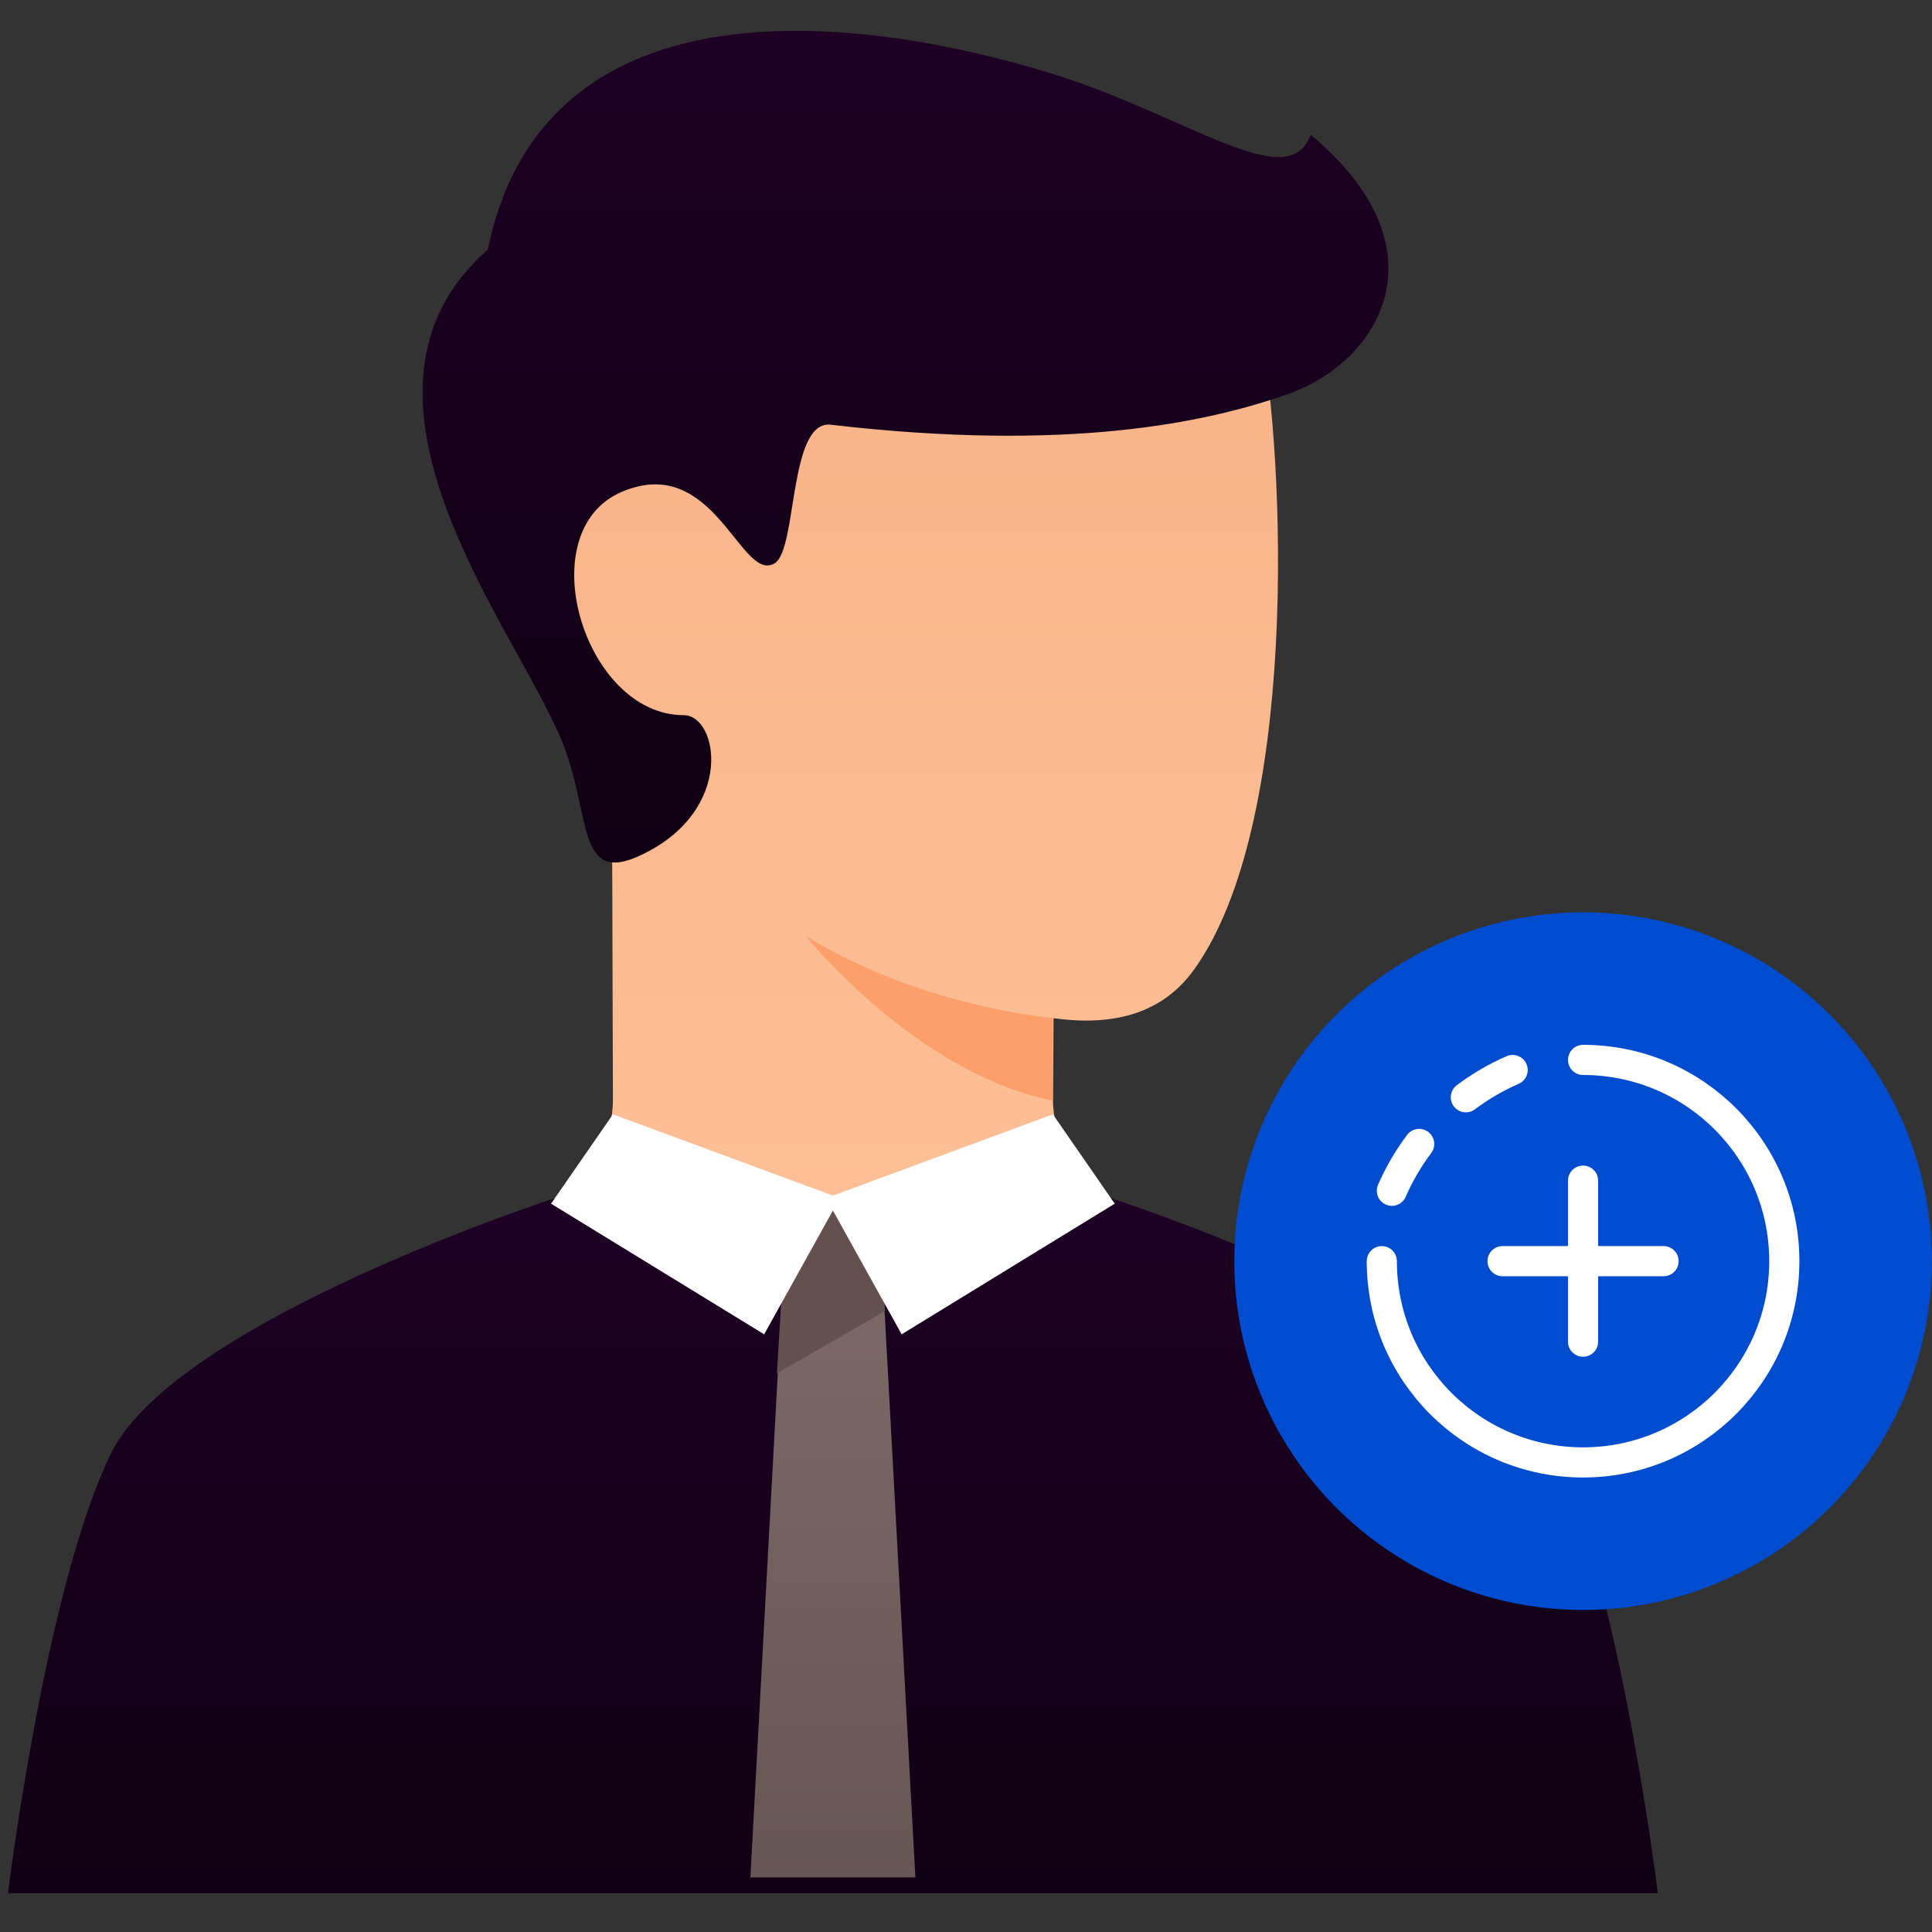
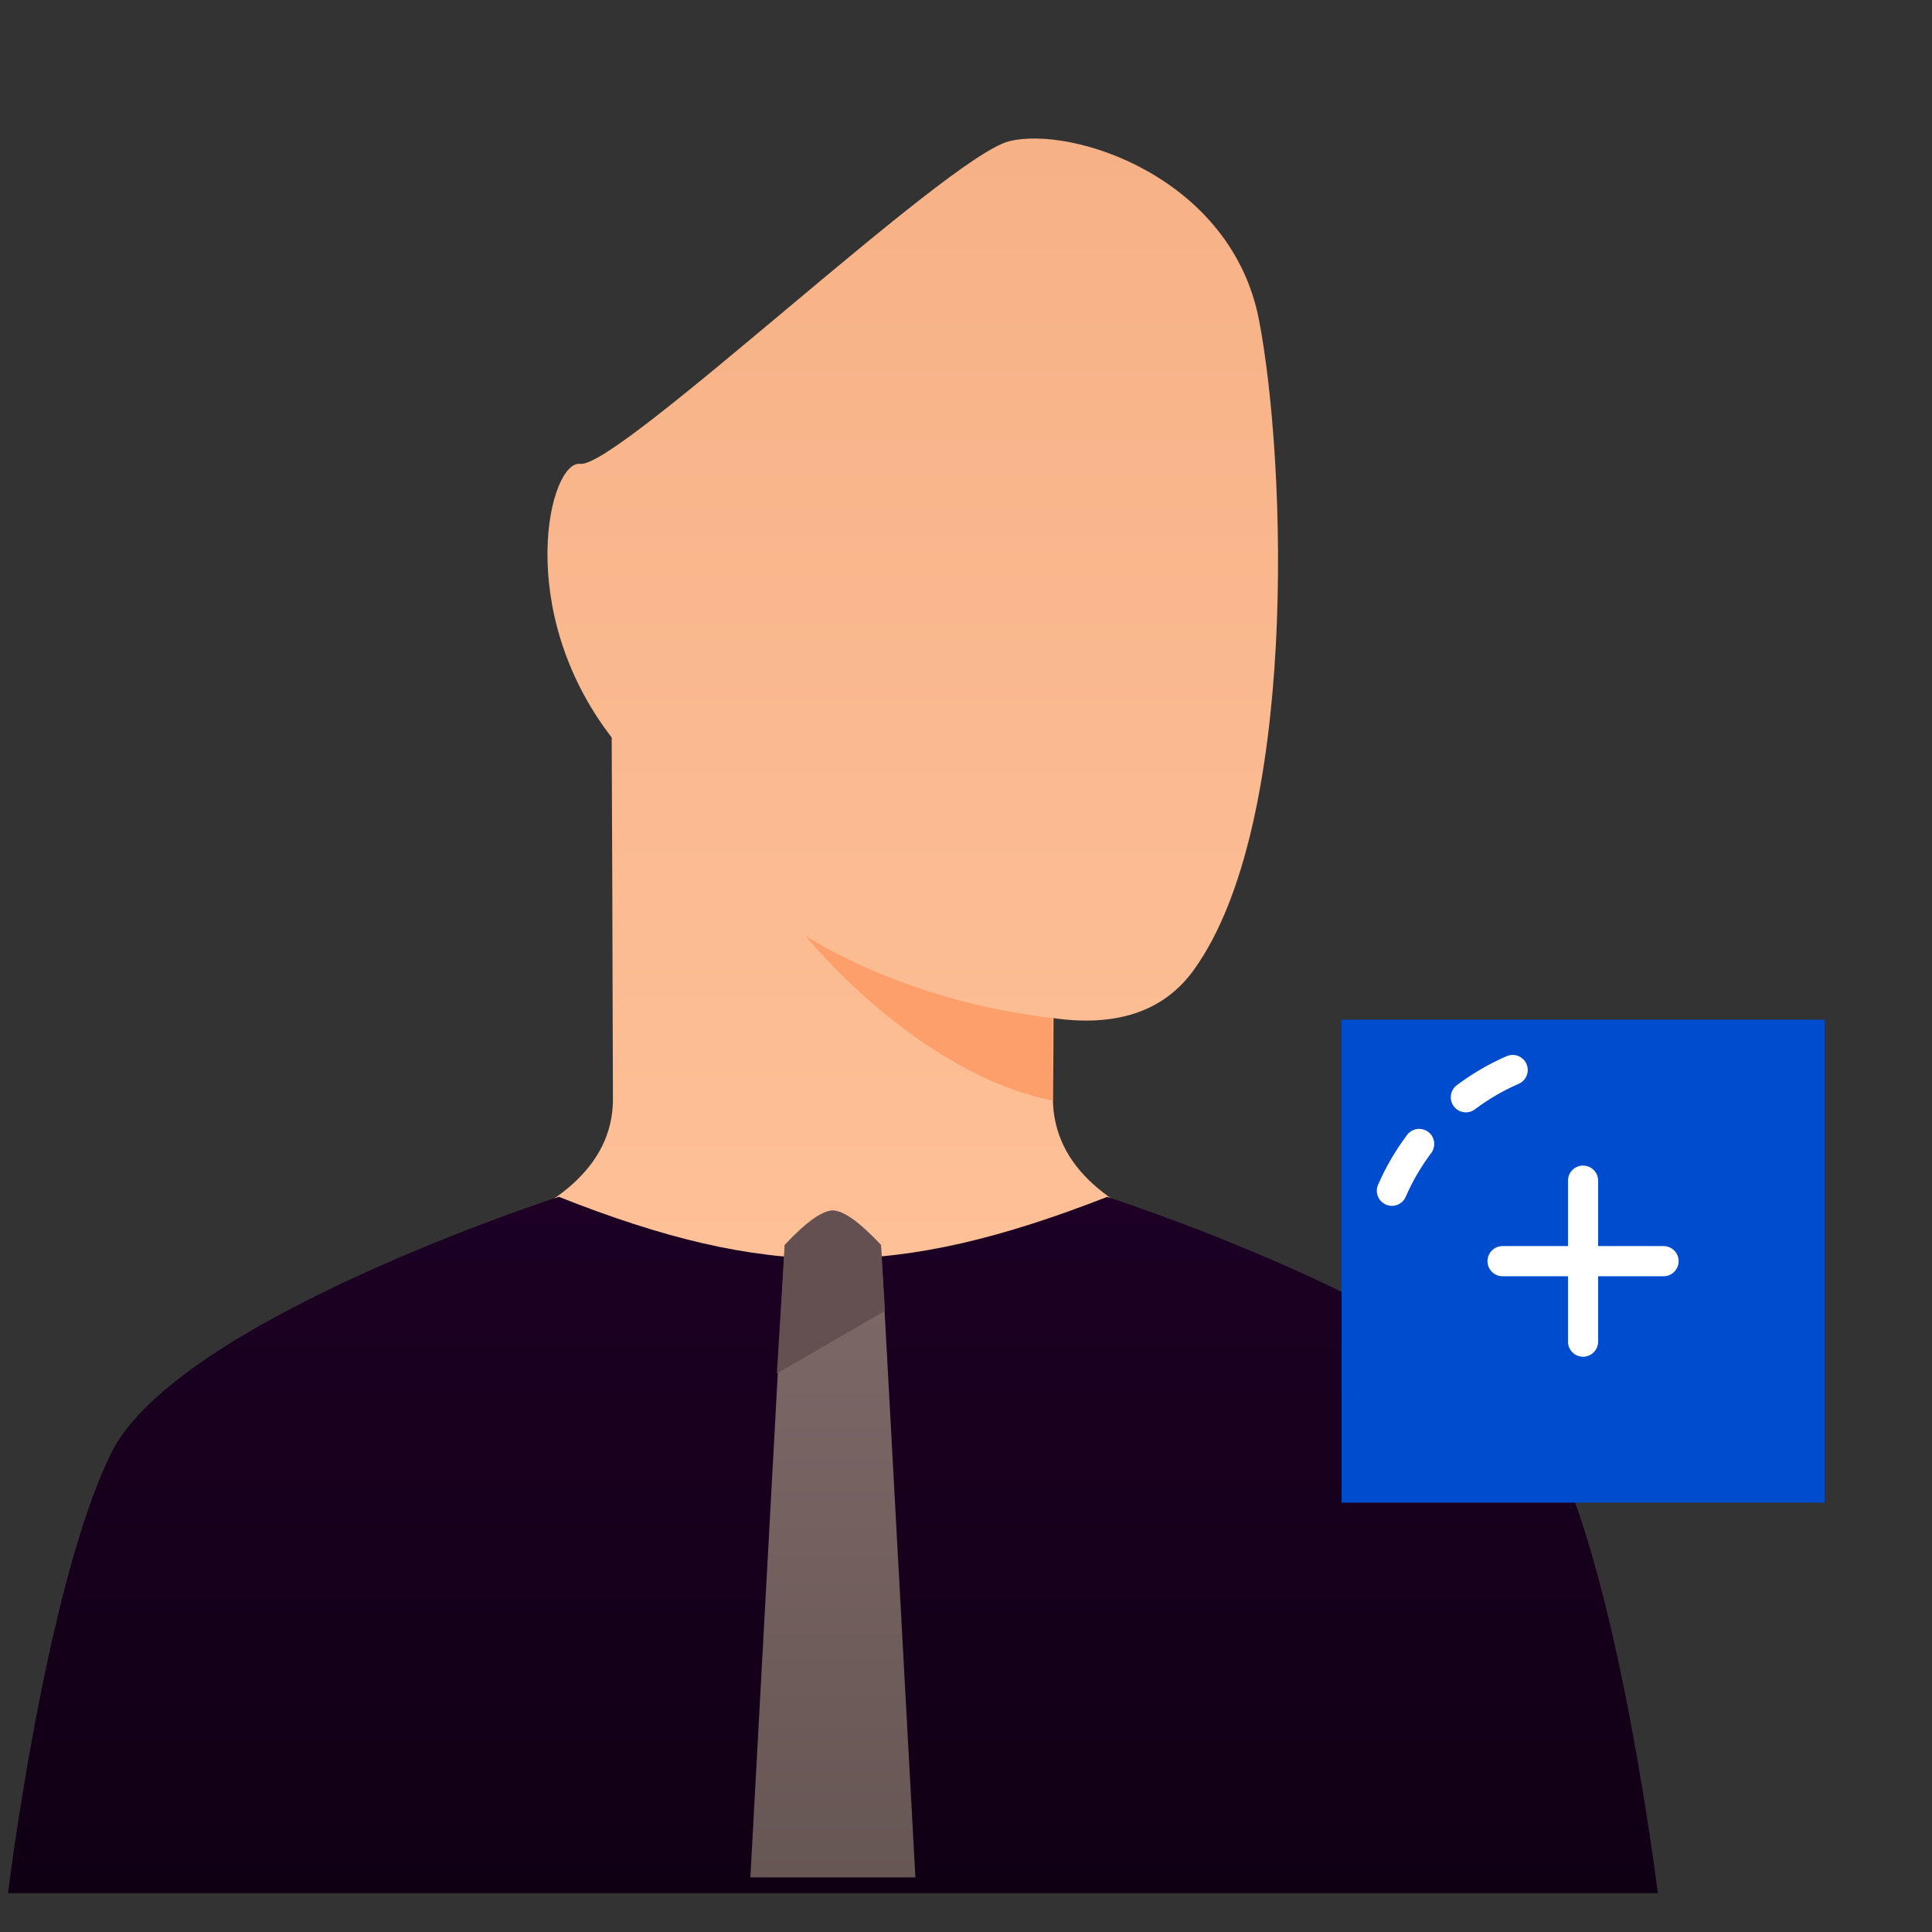
<svg xmlns="http://www.w3.org/2000/svg" width="36" height="36" viewBox="0 0 36 36" fill="none">
  <rect x="0" y="0" width="36" height="36" fill="#333333" stroke="none" />
  <path d="M22.565 23.17C20.216 24.878 17.868 26.244 15.52 26.244C13.171 26.244 10.823 24.878 8.475 23.17C10.411 22.581 11.393 21.701 11.421 20.531C11.421 20.323 11.419 20.026 11.418 19.47C11.418 19.382 11.418 19.292 11.417 19.199C11.414 17.708 11.407 15.741 11.398 13.742C9.563 11.363 10.237 8.573 10.812 8.643C11.518 8.729 17.628 2.93 18.8 2.633C19.972 2.336 22.949 3.296 23.461 5.969C23.974 8.643 24.188 15.383 22.244 18.074C21.692 18.84 20.82 19.139 19.631 18.972C19.63 19.532 19.627 19.846 19.619 20.48C19.634 21.703 20.616 22.581 22.565 23.17Z" fill="url(#paint0_linear_1855_4504)" />
  <path d="M19.619 18.971C16.801 18.65 15.007 17.433 15.007 17.433C15.007 17.433 17.057 19.996 19.619 20.508V18.971Z" fill="#FC9F6A" />
-   <path d="M10.46 13.783C9.578 11.661 6.041 7.338 9.09 4.648C10.114 -0.348 15.776 0.205 19.555 1.358C22.094 2.133 24.012 3.664 24.422 2.511C26.984 4.648 25.701 6.738 24.012 7.338C22.479 7.882 19.888 8.427 15.48 7.914C14.693 7.823 14.858 10.234 14.438 10.494C13.806 10.885 13.317 8.427 11.586 9.165C9.856 9.903 10.883 13.326 12.74 13.326C13.381 13.326 13.701 15.087 11.972 15.92C10.716 16.537 11.034 15.162 10.46 13.783Z" fill="url(#paint1_linear_1855_4504)" />
  <path d="M2.07 27.08C0.851 29.559 0.149 35.277 0.149 35.277H30.891C30.891 35.277 30.188 29.558 28.969 27.08C27.75 24.601 20.631 22.302 20.631 22.302C16.697 23.838 14.289 23.838 10.413 22.301C10.413 22.301 3.29 24.6 2.07 27.08Z" fill="url(#paint2_linear_1855_4504)" />
  <path d="M14.623 23.198L13.982 34.982H17.057L16.416 23.198C16.416 23.198 15.818 22.557 15.52 22.557C15.221 22.557 14.623 23.198 14.623 23.198Z" fill="url(#paint3_linear_1855_4504)" />
  <path d="M14.476 25.592L16.49 24.428L16.415 23.198C16.017 22.77 15.718 22.557 15.518 22.557C15.319 22.557 15.02 22.77 14.622 23.198L14.476 25.592H14.476Z" fill="#645050" />
-   <path d="M15.52 22.556L16.801 24.863L20.771 22.429L19.619 20.764L15.52 22.278L11.421 20.764L10.268 22.429L14.239 24.863L15.52 22.556Z" fill="white" />
-   <circle cx="29.498" cy="23.5" r="6.5" fill="#004CCF" />
  <rect width="9" height="9" transform="translate(24.998 19)" fill="#004CCF" />
  <path d="M29.498 22V25M30.998 23.5H27.998" stroke="white" stroke-width="0.562" stroke-linecap="round" stroke-linejoin="round" />
-   <path d="M25.748 23.5C25.748 25.571 27.427 27.25 29.498 27.25C31.569 27.25 33.248 25.571 33.248 23.5C33.248 21.429 31.569 19.75 29.498 19.75" stroke="white" stroke-width="0.562" stroke-linecap="round" stroke-linejoin="round" />
  <path d="M25.936 22.188C26.071 21.877 26.243 21.584 26.444 21.316M27.314 20.446C27.582 20.245 27.875 20.073 28.186 19.938" stroke="white" stroke-width="0.562" stroke-linecap="round" stroke-linejoin="round" />
  <defs>
    <linearGradient id="paint0_linear_1855_4504" x1="16.145" y1="2.581" x2="16.145" y2="26.244" gradientUnits="userSpaceOnUse">
      <stop stop-color="#F7B186" />
      <stop offset="1" stop-color="#FFC299" />
    </linearGradient>
    <linearGradient id="paint1_linear_1855_4504" x1="16.872" y1="0.575" x2="16.872" y2="16.072" gradientUnits="userSpaceOnUse">
      <stop stop-color="#1D0024" />
      <stop offset="1" stop-color="#100014" />
    </linearGradient>
    <linearGradient id="paint2_linear_1855_4504" x1="15.52" y1="22.301" x2="15.52" y2="35.277" gradientUnits="userSpaceOnUse">
      <stop stop-color="#1D0024" />
      <stop offset="1" stop-color="#100014" />
    </linearGradient>
    <linearGradient id="paint3_linear_1855_4504" x1="15.52" y1="22.557" x2="15.52" y2="34.982" gradientUnits="userSpaceOnUse">
      <stop stop-color="#806A6A" />
      <stop offset="1" stop-color="#665654" />
    </linearGradient>
  </defs>
</svg>